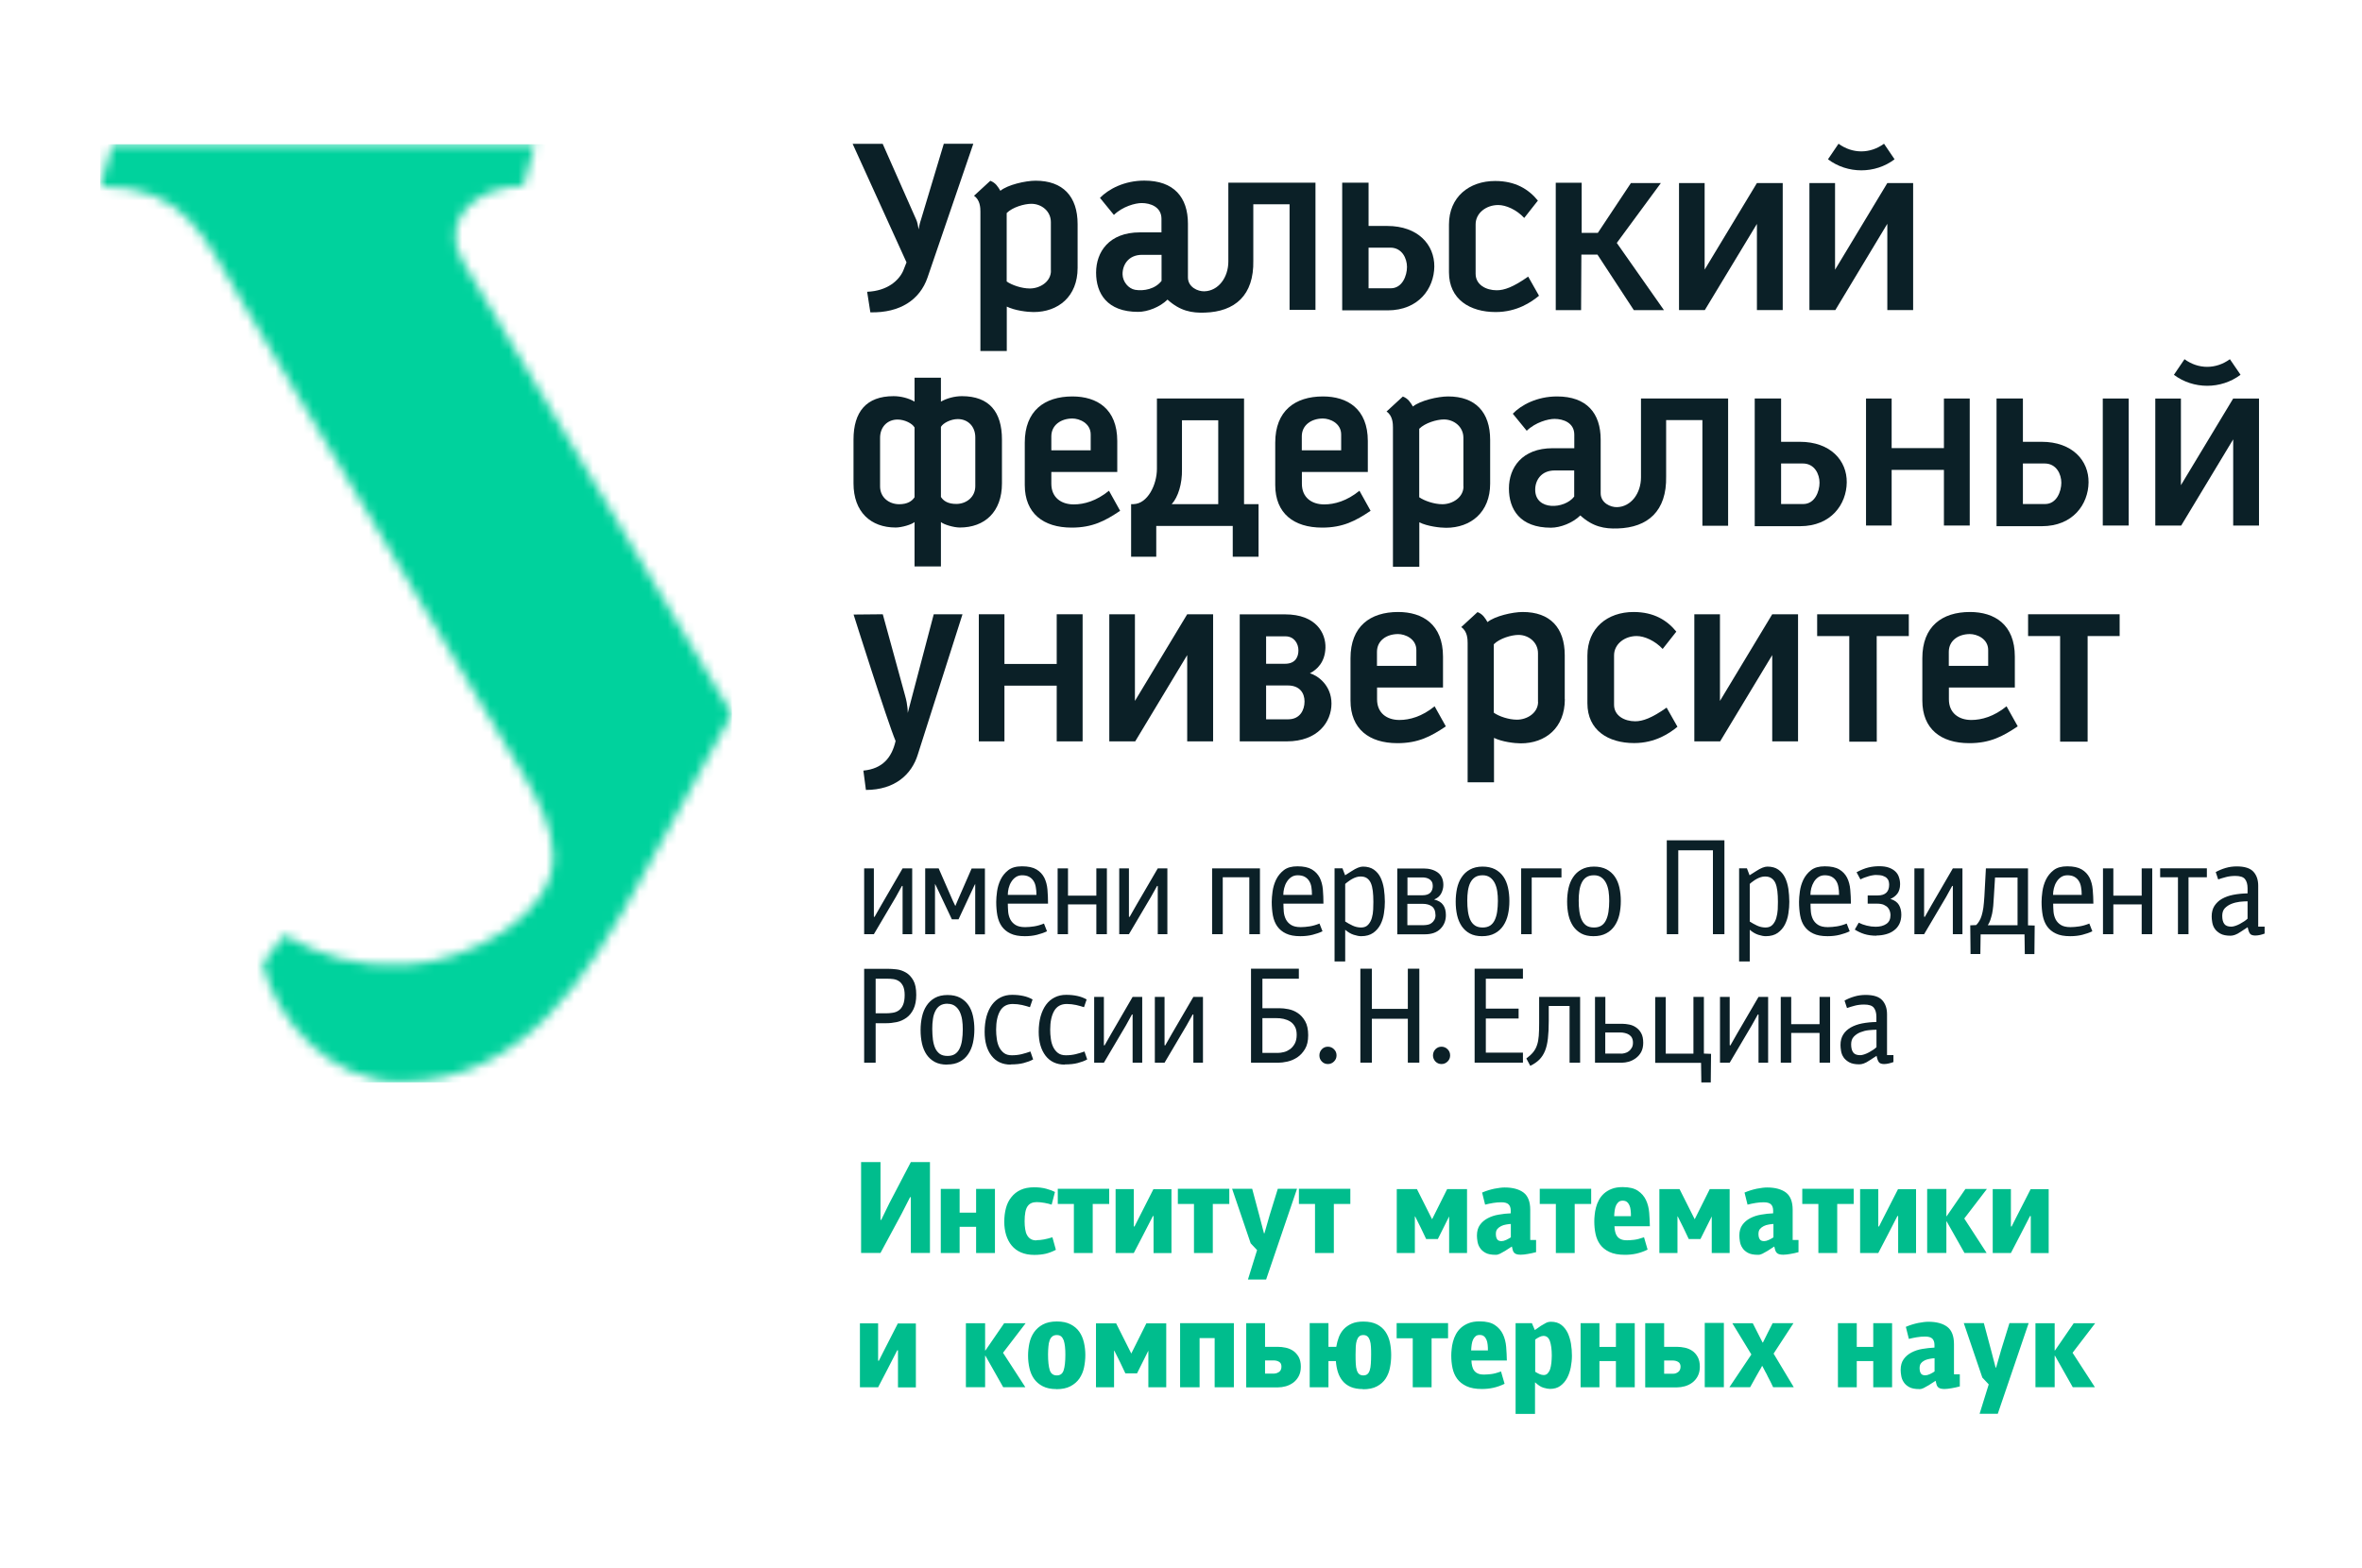
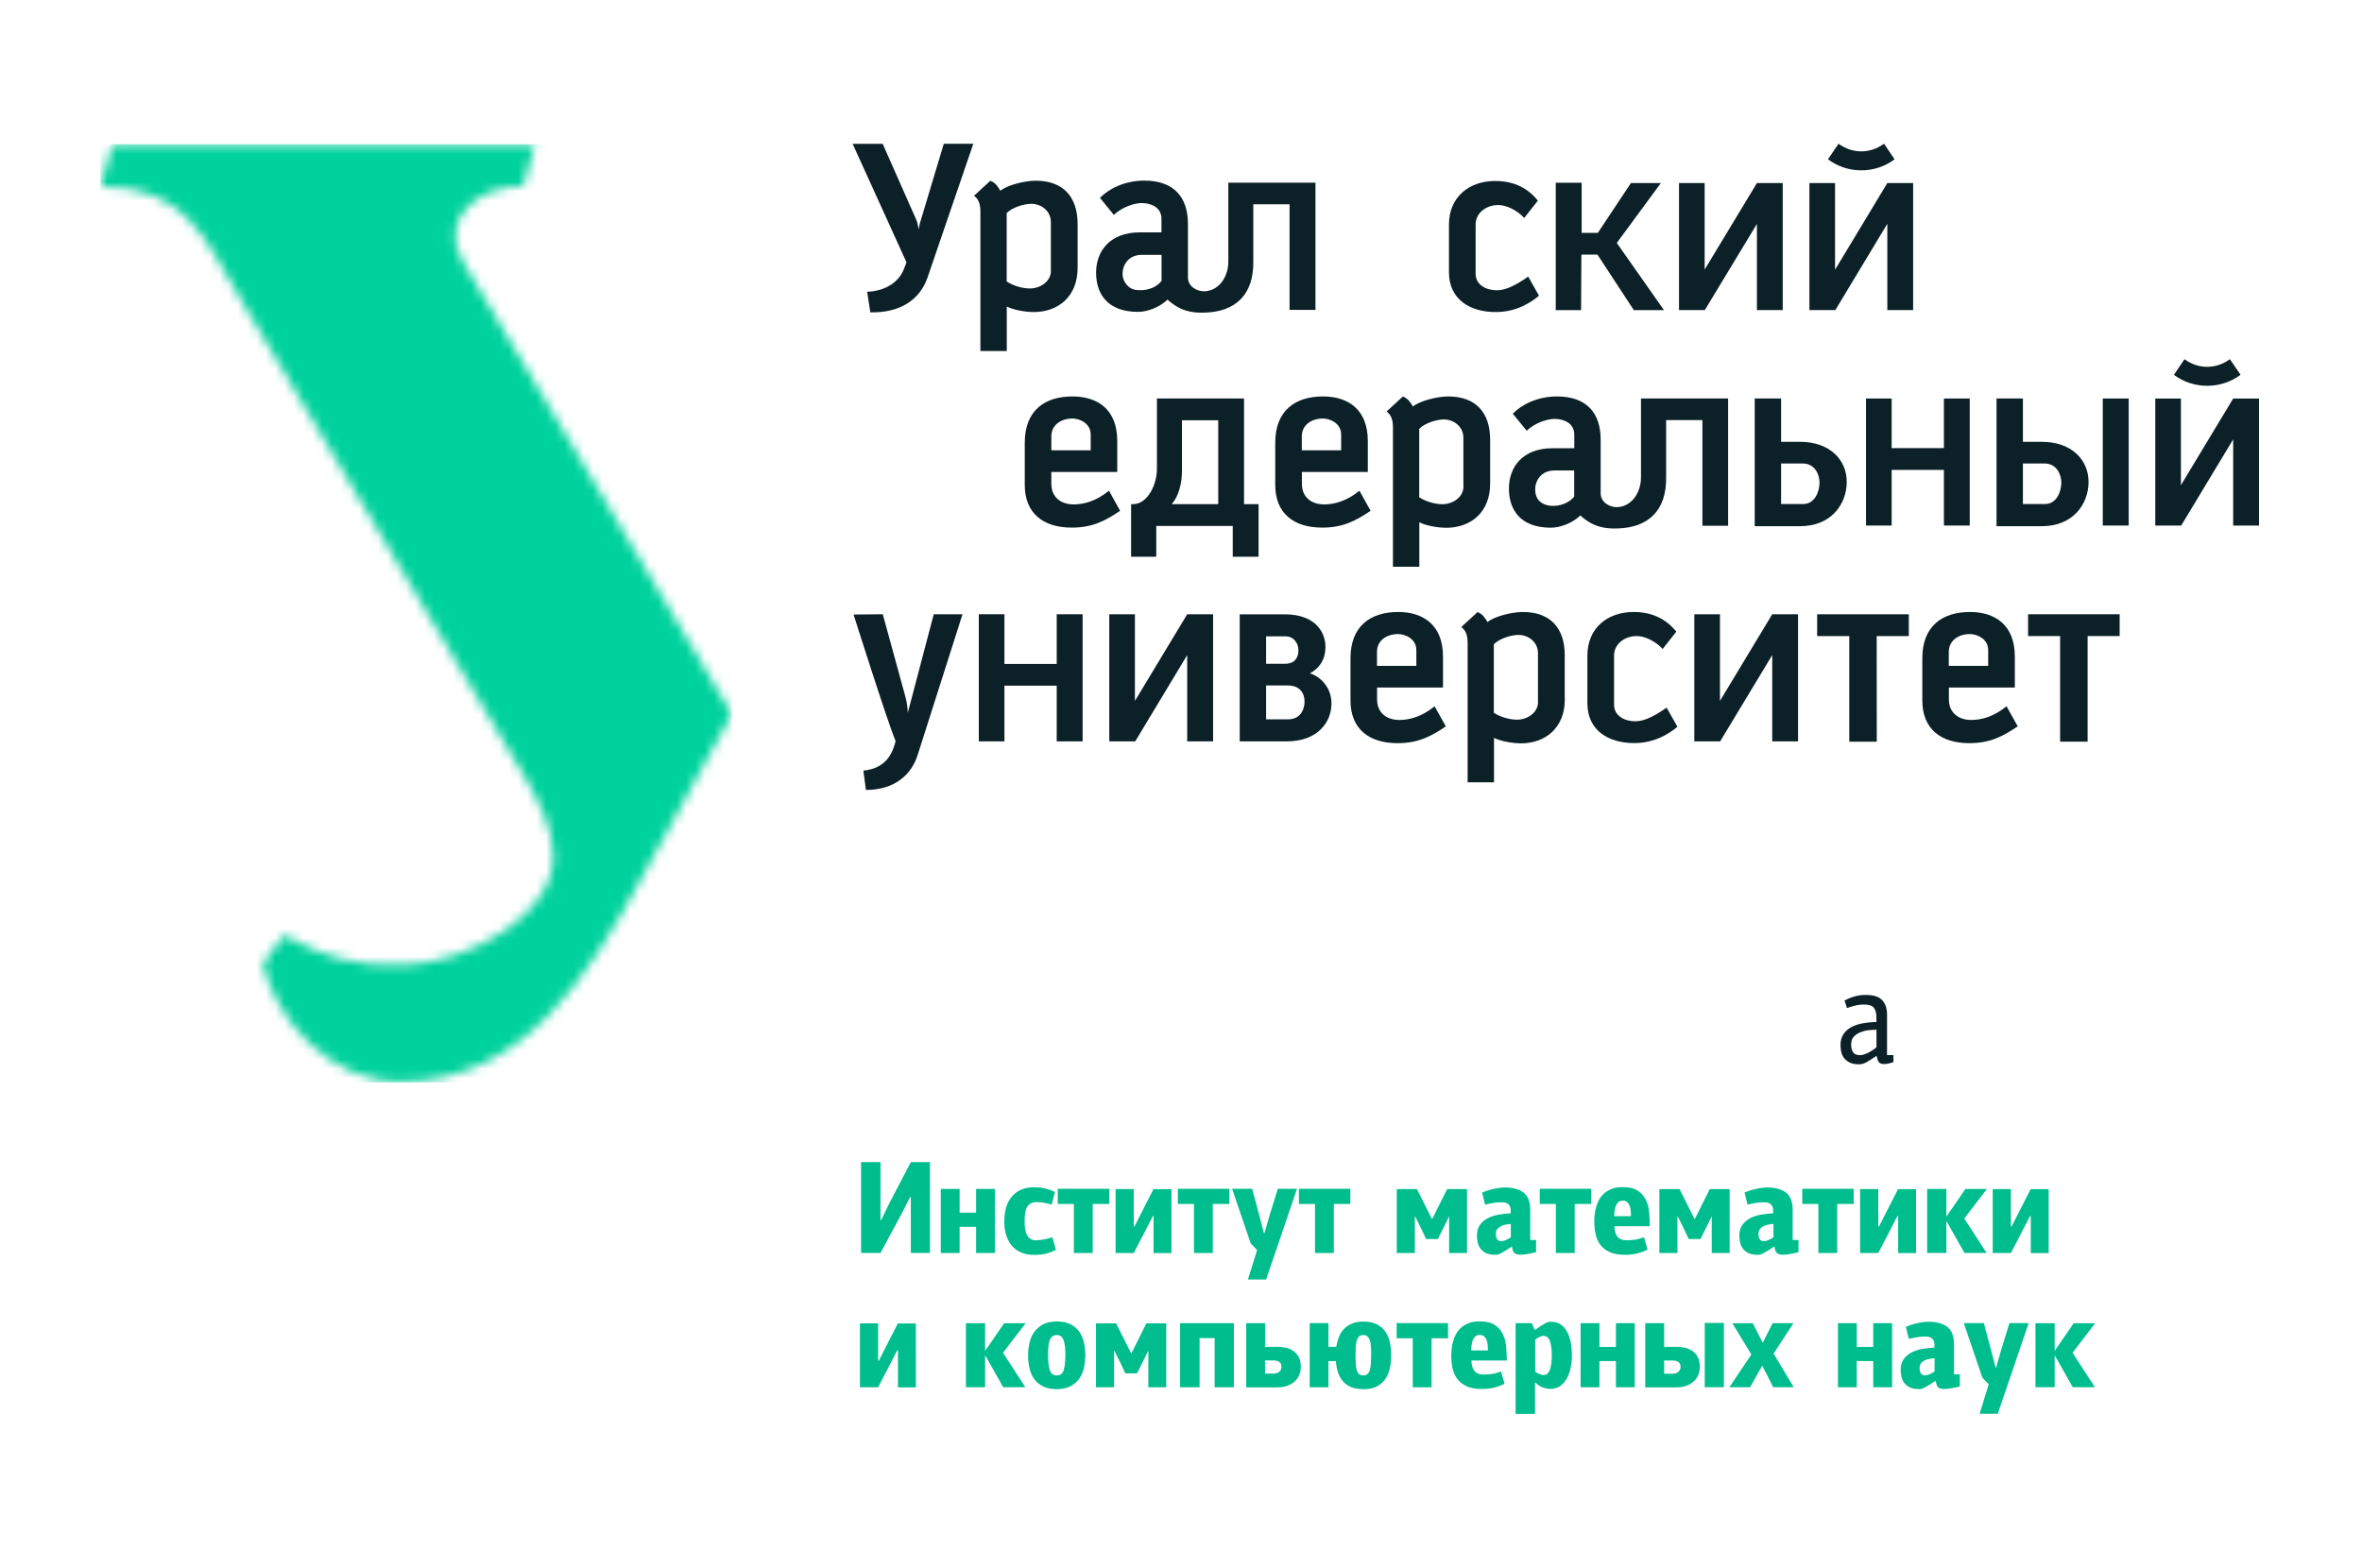
<svg xmlns="http://www.w3.org/2000/svg" width="253" height="168" viewBox="0 0 253 168" fill="none">
  <g clip-path="url(#clip0_6545_168839)">
    <path d="M195.8 17.067C197.889 18.643 200.855 18.643 202.933 17.067L201.803 15.4C200.3 16.491 198.433 16.491 196.93 15.4L195.8 17.067ZM204.921 33.221V19.613H202.156L196.557 28.897V19.613H193.812V33.221H196.587L202.156 23.977V33.221H204.921Z" fill="#0B2027" />
    <path d="M112.571 28.998C112.571 30.19 111.391 30.907 110.311 30.907C109.423 30.907 108.384 30.543 107.829 30.159V22.825C108.465 22.189 109.726 21.835 110.472 21.835C111.552 21.835 112.561 22.613 112.561 23.795V28.998H112.571ZM115.426 28.705V24.007C115.426 21.047 113.852 19.36 110.926 19.36C109.827 19.36 107.92 19.804 107.153 20.441C106.901 20.017 106.649 19.582 106.074 19.37L104.328 20.976C104.994 21.421 105.014 22.29 105.014 22.674V37.605H107.839V32.847C108.697 33.271 110.039 33.433 110.705 33.433C113.358 33.433 115.426 31.766 115.426 28.705Z" fill="#0B2027" />
    <path d="M124.418 30.089C123.742 30.968 122.511 31.21 121.583 31.049C120.857 30.917 120.261 30.18 120.241 29.402C120.221 28.392 120.857 27.301 122.33 27.301H124.418V30.089ZM140.904 33.221V19.572H131.571V28.018C131.571 29.735 130.502 31.17 128.999 31.21C128.303 31.231 127.243 30.766 127.243 29.715V23.967C127.243 21.148 125.75 19.35 122.572 19.35C120.423 19.35 118.738 20.259 117.82 21.199L119.313 23.027C120.251 22.118 121.603 21.755 122.289 21.755C123.228 21.755 124.408 22.169 124.408 23.442V24.896H122.098C118.788 24.896 117.406 26.998 117.406 29.21C117.406 31.422 118.567 33.413 121.906 33.413C122.925 33.413 124.247 32.898 125.054 32.099C126.406 33.322 127.647 33.544 129.059 33.493C132.268 33.392 134.326 31.655 134.245 27.907V21.886H138.129V33.201H140.894L140.904 33.221Z" fill="#0B2027" />
    <path d="M178.233 33.23L173.178 26.027L177.9 19.612H174.692L171.151 24.946H169.415V19.582H166.641V33.23H169.355L169.385 27.28H171.11L175.005 33.23H178.233Z" fill="#0B2027" />
-     <path d="M146.591 30.887H148.962C150.213 30.887 150.707 29.523 150.707 28.603C150.707 27.694 150.182 26.532 148.921 26.532H146.591V30.876V30.887ZM143.766 33.251V19.572H146.591V24.209H148.588C151.898 24.209 153.653 26.229 153.633 28.563C153.603 30.897 151.968 33.251 148.629 33.251H143.776H143.766Z" fill="#0B2027" />
    <path d="M164.848 31.685L163.688 29.634C162.084 30.765 161.125 31.099 160.318 31.099C159.188 31.099 158.058 30.523 158.058 29.331V24.037C158.058 22.825 159.188 21.966 160.48 21.966C161.307 21.966 162.437 22.461 163.264 23.35L164.727 21.491C163.739 20.279 162.326 19.39 160.147 19.39C157.362 19.39 155.203 21.108 155.203 24.058V29.169C155.203 32.069 157.443 33.432 160.207 33.432C162.498 33.432 164.041 32.352 164.848 31.685Z" fill="#0B2027" />
    <path d="M190.952 33.22V19.612H188.188L182.588 28.886V19.612H179.844V33.22H182.588H182.608L188.188 23.987V33.22H190.952Z" fill="#0B2027" />
    <path d="M104.252 15.4H101.094L98.653 23.522C98.612 23.674 98.542 23.835 98.512 23.997C98.481 24.159 98.441 24.3 98.431 24.411C98.411 24.522 98.401 24.583 98.401 24.583C98.401 24.583 98.401 24.522 98.37 24.421C98.35 24.31 98.32 24.179 98.29 24.017C98.259 23.866 98.219 23.704 98.148 23.553L94.547 15.41H91.328L97.099 28.109L96.736 29.028C96.272 30.049 95.061 31.17 92.882 31.261L93.225 33.463C96.423 33.534 98.532 32.109 99.349 29.735L104.252 15.41V15.4Z" fill="#0B2027" />
    <path d="M232.847 40.151C234.935 41.727 237.902 41.727 239.99 40.151L238.85 38.484C237.347 39.575 235.48 39.575 233.987 38.484L232.857 40.151H232.847ZM241.968 56.305V42.697H239.203L233.604 51.981V42.697H230.859V56.305H233.634L239.203 47.071V56.305H241.968Z" fill="#0B2027" />
    <path d="M228.009 42.696H225.234V56.304H228.009V42.696Z" fill="#0B2027" />
    <path d="M216.679 54.001H219.05C220.301 54.001 220.795 52.637 220.795 51.718C220.795 50.809 220.271 49.657 219.009 49.657H216.679V54.001ZM213.854 56.365V42.696H216.679V47.333H218.676C221.986 47.333 223.741 49.354 223.711 51.688C223.681 54.021 222.046 56.375 218.707 56.375H213.844L213.854 56.365Z" fill="#0B2027" />
-     <path d="M104.467 52.082C104.467 53.264 103.499 53.991 102.429 53.991C101.541 53.991 101.057 53.668 100.785 53.243V46.162V46.141V46.121V46.101V46.081V46.061V46.04V46.02V46V45.98V45.96V45.939V45.919V45.899V45.879V45.859V45.838V45.818V45.798V45.778V45.758V45.737C101.017 45.323 101.844 44.899 102.591 44.899C103.67 44.899 104.467 45.677 104.467 46.859V52.062V52.082ZM97.96 45.758V45.778V45.798V45.818V45.838V45.859V45.879V45.899V45.919V45.939V45.96V45.98V46V46.02V46.04V46.061V46.081V46.101V46.121V46.141V46.162V46.182V53.274C97.687 53.688 97.203 54.021 96.315 54.021C95.236 54.021 94.267 53.304 94.267 52.112V46.909C94.267 45.727 95.064 44.949 96.144 44.949C96.89 44.949 97.718 45.364 97.95 45.788L97.96 45.758ZM107.322 51.789V47.091C107.322 44.131 105.96 42.444 103.035 42.444C102.248 42.444 101.39 42.676 100.785 43.03V40.464H97.96V43.03C97.354 42.666 96.497 42.444 95.71 42.444C92.784 42.444 91.422 44.131 91.422 47.091V51.789C91.422 54.86 93.278 56.517 95.932 56.517C96.598 56.517 97.667 56.193 97.96 55.931V60.689H100.785V55.931C101.077 56.193 102.147 56.517 102.813 56.517C105.466 56.517 107.322 54.85 107.322 51.789Z" fill="#0B2027" />
    <path d="M116.828 46.545V48.243H112.611V46.748C112.611 45.535 113.65 44.838 114.871 44.838C115.617 44.838 116.828 45.333 116.828 46.556M119.976 54.718L118.785 52.577C117.433 53.678 116.112 54.041 115.012 54.041C113.66 54.041 112.611 53.294 112.611 51.829V50.566H119.673V47.253C119.673 43.797 117.494 42.474 114.871 42.474C111.864 42.474 109.766 44.02 109.766 47.424V51.96C109.766 55.001 111.753 56.527 114.79 56.527C117.03 56.527 118.382 55.799 119.976 54.728V54.718Z" fill="#0B2027" />
    <path d="M125.505 54.011C126.201 53.253 126.635 51.799 126.604 50.313V45.03H130.489V54.011H125.505ZM133.253 54.011V42.696H123.921V50.223C123.921 51.94 122.922 53.971 121.419 54.011H121.156V59.648H123.85V56.345H132.043V59.648H134.807V54.011H133.263H133.253Z" fill="#0B2027" />
    <path d="M210.983 56.304V42.696H208.219V48.01H202.619V42.696H199.875V56.304H202.619V50.344H208.219V56.304H210.983Z" fill="#0B2027" />
    <path d="M156.759 52.112C156.759 53.294 155.578 54.021 154.499 54.021C153.611 54.021 152.571 53.657 152.017 53.274V45.939C152.652 45.303 153.913 44.939 154.66 44.939C155.739 44.939 156.748 45.717 156.748 46.899V52.102L156.759 52.112ZM159.614 51.819V47.121C159.614 44.161 158.04 42.474 155.114 42.474C154.014 42.474 152.107 42.919 151.341 43.555C151.088 43.131 150.836 42.696 150.261 42.484L148.516 44.09C149.182 44.535 149.202 45.404 149.202 45.788V60.719H152.027V55.961C152.884 56.385 154.236 56.547 154.892 56.547C157.545 56.547 159.614 54.88 159.614 51.819Z" fill="#0B2027" />
    <path d="M168.617 53.203C167.578 54.557 164.48 54.728 164.44 52.506C164.42 51.496 165.055 50.404 166.528 50.404H168.617V53.193V53.203ZM185.103 56.335V42.696H175.77V51.142C175.77 52.859 174.701 54.294 173.207 54.334C172.511 54.355 171.452 53.89 171.452 52.839V47.091C171.452 44.272 169.959 42.474 166.781 42.474C164.632 42.474 162.947 43.383 162.039 44.323L163.532 46.151C164.47 45.242 165.822 44.879 166.508 44.879C167.446 44.879 168.627 45.293 168.627 46.566V48.02H166.316C163.007 48.02 161.625 50.122 161.625 52.334C161.625 54.547 162.785 56.537 166.125 56.537C167.144 56.537 168.465 56.022 169.273 55.223C170.614 56.446 171.866 56.668 173.278 56.618C176.486 56.517 178.545 54.779 178.464 51.031V45.01H182.348V56.325H185.113L185.103 56.335Z" fill="#0B2027" />
    <path d="M190.778 54.001H193.149C194.4 54.001 194.895 52.637 194.895 51.718C194.895 50.809 194.37 49.657 193.109 49.657H190.778V54.001ZM187.953 56.365V42.696H190.778V47.333H192.776C196.085 47.333 197.841 49.354 197.81 51.688C197.78 54.021 196.146 56.375 192.806 56.375H187.953V56.365Z" fill="#0B2027" />
    <path d="M143.656 46.545V48.243H139.439V46.748C139.439 45.535 140.478 44.838 141.699 44.838C142.445 44.838 143.656 45.333 143.656 46.556M146.804 54.718L145.614 52.577C144.262 53.678 142.94 54.041 141.84 54.041C140.488 54.041 139.449 53.294 139.449 51.829V50.566H146.511V47.253C146.511 43.797 144.322 42.474 141.709 42.474C138.702 42.474 136.594 44.02 136.594 47.424V51.96C136.594 55.001 138.581 56.527 141.618 56.527C143.858 56.527 145.21 55.799 146.804 54.728V54.718Z" fill="#0B2027" />
    <path d="M103.083 65.811H100.016L97.231 76.388C97.231 76.388 97.261 75.59 96.928 74.459L94.557 65.811L91.43 65.841C91.43 65.841 95.072 77.378 95.93 79.389C95.516 81.177 94.537 82.359 92.479 82.561L92.751 84.632C95.879 84.632 97.655 82.945 98.3 80.864L103.093 65.821L103.083 65.811Z" fill="#0B2027" />
    <path d="M115.962 79.429V65.811H113.188V71.135H107.588V65.811H104.844V79.429H107.588V73.459H113.188V79.429H115.962Z" fill="#0B2027" />
    <path d="M129.939 79.429V65.811H127.164L121.565 75.095V65.811H118.82V79.429H121.565H121.595L127.164 70.185V79.429H129.939Z" fill="#0B2027" />
    <path d="M135.616 77.065H137.987C139.238 77.065 139.733 76.075 139.733 75.156C139.733 74.247 139.208 73.439 137.947 73.439H135.616V77.065ZM135.616 68.175V71.115H137.644C138.774 71.115 139.087 70.347 139.077 69.66C139.077 68.983 138.643 68.175 137.685 68.175H135.606H135.616ZM132.791 79.429V65.821H137.644C140.984 65.821 142.023 67.852 141.973 69.408C141.922 70.963 141.064 71.741 140.308 72.135C141.145 72.368 142.618 73.418 142.618 75.378C142.618 77.338 141.165 79.429 137.826 79.429H132.781H132.791Z" fill="#0B2027" />
    <path d="M194.641 65.811V68.145H198.081V79.459H198.253H200.845H201.027L201.017 68.145H204.457V65.811H194.641Z" fill="#0B2027" />
    <path d="M217.234 65.811V68.145H220.665V79.459H220.846H223.429H223.611V68.145H227.041V65.811H217.234Z" fill="#0B2027" />
    <path d="M192.593 79.429V65.811H189.828L184.229 75.095V65.811H181.484V79.429H184.229H184.249L189.828 70.185V79.429H192.593Z" fill="#0B2027" />
    <path d="M164.748 75.196C164.748 76.388 163.568 77.105 162.488 77.105C161.601 77.105 160.561 76.752 160.006 76.358V69.023C160.642 68.387 161.903 68.023 162.65 68.023C163.729 68.023 164.738 68.801 164.738 69.983V75.186L164.748 75.196ZM167.604 74.903V70.205C167.604 67.245 166.03 65.568 163.104 65.568C162.004 65.568 160.097 66.013 159.331 66.649C159.078 66.225 158.826 65.791 158.261 65.579L156.516 67.185C157.182 67.629 157.202 68.498 157.202 68.882V83.813H160.027V79.055C160.884 79.479 162.236 79.641 162.892 79.641C165.545 79.641 167.614 77.974 167.614 74.913L167.604 74.903Z" fill="#0B2027" />
    <path d="M179.677 77.863L178.516 75.812C176.912 76.944 175.944 77.277 175.146 77.277C174.016 77.277 172.886 76.691 172.886 75.509V70.216C172.886 69.003 174.016 68.144 175.308 68.144C176.135 68.144 177.265 68.639 178.093 69.528L179.555 67.67C178.567 66.457 177.154 65.568 174.975 65.568C172.19 65.568 170.031 67.276 170.031 70.236V75.347C170.031 78.247 172.271 79.611 175.036 79.611C177.326 79.611 178.869 78.53 179.677 77.863Z" fill="#0B2027" />
    <path d="M212.959 69.64V71.337H208.741V69.842C208.741 68.619 209.781 67.932 211.001 67.932C211.748 67.932 212.959 68.427 212.959 69.65M216.117 77.802L214.926 75.671C213.574 76.772 212.252 77.136 211.153 77.136C209.801 77.136 208.751 76.388 208.751 74.923V73.66H215.814V70.347C215.814 66.892 213.624 65.568 211.011 65.568C208.005 65.568 205.906 67.114 205.906 70.519V75.055C205.906 78.095 207.894 79.621 210.931 79.621C213.17 79.621 214.522 78.894 216.117 77.823V77.802Z" fill="#0B2027" />
    <path d="M151.709 69.64V71.337H147.491V69.842C147.491 68.619 148.53 67.932 149.751 67.932C150.498 67.932 151.709 68.427 151.709 69.65M154.856 77.802L153.666 75.671C152.314 76.772 150.992 77.136 149.893 77.136C148.541 77.136 147.501 76.388 147.501 74.923V73.66H154.564V70.347C154.564 66.892 152.374 65.568 149.761 65.568C146.755 65.568 144.656 67.114 144.656 70.519V75.055C144.656 78.095 146.644 79.621 149.681 79.621C151.92 79.621 153.272 78.894 154.867 77.823L154.856 77.802Z" fill="#0B2027" />
-     <path d="M194.897 110.666H191.861V113.858H190.741V106.807H191.861V109.726H194.897V106.807H196.027V113.858H194.897V110.666ZM188.289 108.686L187.623 109.878L185.272 113.858H184.233V106.807H185.272V111.979L185.343 112.009L186.079 110.716L188.36 106.807H189.389V113.858H188.36V108.686H188.289ZM178.412 112.888H181.388V106.807H182.508V112.878L183.275 112.908L183.244 115.969H182.235L182.205 113.868H177.292V106.817H178.422V112.898L178.412 112.888ZM170.855 106.807H171.954V109.686H173.771C174.003 109.686 174.255 109.716 174.507 109.767C174.769 109.817 175.012 109.918 175.233 110.07C175.455 110.221 175.647 110.423 175.788 110.686C175.94 110.949 176.01 111.302 176.01 111.726C176.01 112.12 175.93 112.444 175.788 112.716C175.637 112.989 175.445 113.201 175.213 113.373C174.981 113.545 174.729 113.666 174.467 113.747C174.194 113.818 173.942 113.858 173.71 113.858H170.845V106.807H170.855ZM173.629 112.888C173.76 112.888 173.892 112.868 174.043 112.828C174.194 112.787 174.336 112.727 174.457 112.626C174.588 112.535 174.689 112.413 174.779 112.262C174.87 112.11 174.911 111.928 174.911 111.706C174.911 111.504 174.87 111.332 174.8 111.191C174.729 111.05 174.628 110.949 174.497 110.858C174.366 110.777 174.225 110.716 174.053 110.676C173.892 110.635 173.71 110.615 173.528 110.615H171.944V112.878H173.619L173.629 112.888ZM165.891 107.766V109.383C165.891 110.12 165.861 110.746 165.8 111.262C165.74 111.787 165.639 112.221 165.487 112.595C165.336 112.959 165.134 113.272 164.882 113.525C164.63 113.777 164.307 113.999 163.913 114.191L163.49 113.403C163.792 113.181 164.034 112.959 164.216 112.737C164.398 112.514 164.539 112.262 164.63 111.979C164.731 111.696 164.791 111.363 164.821 110.979C164.852 110.595 164.862 110.13 164.862 109.585V106.807H169.251V113.858H168.121V107.776H165.891V107.766ZM157.951 103.786H163.126V104.857H159.151V108.059H162.662V109.12H159.151V112.777H163.126V113.848H157.951V103.786ZM154.399 113.999C154.147 113.999 153.935 113.909 153.754 113.727C153.582 113.545 153.491 113.323 153.491 113.07C153.491 112.817 153.582 112.595 153.754 112.413C153.935 112.232 154.147 112.141 154.399 112.141C154.652 112.141 154.873 112.232 155.055 112.413C155.237 112.595 155.327 112.807 155.327 113.07C155.327 113.333 155.237 113.545 155.055 113.727C154.873 113.909 154.652 113.999 154.399 113.999ZM150.797 109.15H146.943V113.848H145.712V103.786H146.943V108.09H150.797V103.786H152.028V113.848H150.797V109.15ZM142.232 113.999C141.979 113.999 141.757 113.909 141.586 113.727C141.404 113.545 141.324 113.323 141.324 113.07C141.324 112.817 141.414 112.595 141.586 112.413C141.757 112.232 141.979 112.141 142.232 112.141C142.484 112.141 142.706 112.232 142.887 112.413C143.069 112.595 143.16 112.807 143.16 113.07C143.16 113.333 143.069 113.545 142.887 113.727C142.706 113.909 142.484 113.999 142.232 113.999ZM136.864 112.807C137.066 112.807 137.288 112.777 137.53 112.716C137.772 112.656 137.984 112.545 138.186 112.403C138.388 112.252 138.549 112.06 138.69 111.807C138.822 111.555 138.892 111.242 138.892 110.878C138.892 110.514 138.832 110.221 138.7 109.989C138.569 109.756 138.408 109.575 138.196 109.443C137.984 109.312 137.752 109.221 137.49 109.16C137.227 109.1 136.965 109.08 136.693 109.08H135.22V112.807H136.864ZM133.989 103.786H139.124V104.857H135.22V108.019H137.066C137.338 108.019 137.651 108.049 138.004 108.12C138.357 108.191 138.69 108.322 139.003 108.534C139.316 108.736 139.578 109.029 139.8 109.413C140.012 109.787 140.123 110.292 140.123 110.908C140.123 111.524 140.012 112.009 139.78 112.393C139.548 112.777 139.276 113.07 138.943 113.292C138.61 113.504 138.267 113.656 137.893 113.737C137.52 113.818 137.197 113.858 136.915 113.858H133.999V103.796L133.989 103.786ZM127.754 108.686L127.088 109.878L124.737 113.858H123.698V106.807H124.737V111.979L124.808 112.009L125.544 110.716L127.824 106.807H128.853V113.858H127.824V108.686H127.754ZM121.246 108.686L120.59 109.878L118.24 113.858H117.2V106.807H118.24V111.979L118.31 112.009L119.047 110.716L121.317 106.807H122.346V113.858H121.317V108.686H121.246ZM114.053 114.06C113.175 114.06 112.489 113.747 111.994 113.11C111.51 112.474 111.258 111.625 111.258 110.544C111.258 109.938 111.328 109.393 111.46 108.898C111.601 108.403 111.793 107.989 112.045 107.645C112.297 107.302 112.61 107.039 112.973 106.857C113.336 106.675 113.74 106.584 114.194 106.584C114.648 106.584 115.031 106.625 115.404 106.706C115.778 106.786 116.111 106.918 116.393 107.079L116.111 107.908C115.879 107.827 115.596 107.756 115.273 107.675C114.95 107.605 114.607 107.564 114.264 107.564C113.649 107.564 113.195 107.817 112.912 108.312C112.63 108.807 112.489 109.474 112.489 110.312C112.489 110.645 112.509 110.979 112.559 111.302C112.6 111.625 112.69 111.928 112.812 112.181C112.943 112.444 113.114 112.656 113.326 112.817C113.538 112.979 113.82 113.06 114.174 113.06C114.547 113.06 114.9 113.02 115.233 112.939C115.566 112.858 115.869 112.757 116.161 112.656L116.454 113.504C116.161 113.666 115.828 113.787 115.445 113.888C115.072 113.989 114.597 114.04 114.042 114.04L114.053 114.06ZM108.261 114.06C107.384 114.06 106.697 113.747 106.203 113.11C105.709 112.474 105.467 111.625 105.467 110.544C105.467 109.938 105.537 109.393 105.668 108.898C105.81 108.403 106.001 107.989 106.254 107.645C106.506 107.302 106.819 107.039 107.182 106.857C107.545 106.675 107.949 106.584 108.403 106.584C108.857 106.584 109.24 106.625 109.613 106.706C109.987 106.786 110.32 106.918 110.602 107.079L110.32 107.908C110.087 107.827 109.805 107.756 109.482 107.675C109.159 107.605 108.816 107.564 108.473 107.564C107.858 107.564 107.404 107.817 107.121 108.312C106.839 108.807 106.697 109.474 106.697 110.312C106.697 110.645 106.718 110.979 106.768 111.302C106.808 111.625 106.899 111.928 107.02 112.181C107.152 112.444 107.323 112.656 107.535 112.817C107.747 112.979 108.029 113.06 108.382 113.06C108.756 113.06 109.109 113.02 109.442 112.939C109.775 112.858 110.087 112.757 110.37 112.656L110.663 113.504C110.37 113.666 110.037 113.787 109.654 113.888C109.28 113.989 108.806 114.04 108.251 114.04L108.261 114.06ZM101.491 107.534C101.159 107.534 100.886 107.605 100.674 107.746C100.462 107.888 100.301 108.079 100.18 108.332C100.059 108.574 99.968 108.867 99.928 109.191C99.877 109.514 99.857 109.868 99.857 110.231C99.857 110.656 99.887 111.039 99.928 111.393C99.978 111.747 100.059 112.05 100.18 112.312C100.301 112.575 100.472 112.767 100.674 112.919C100.886 113.06 101.159 113.131 101.491 113.131C101.824 113.131 102.077 113.06 102.288 112.929C102.5 112.787 102.662 112.595 102.783 112.343C102.904 112.09 102.995 111.797 103.045 111.444C103.096 111.09 103.126 110.706 103.126 110.282C103.126 109.918 103.106 109.575 103.055 109.251C103.005 108.928 102.914 108.635 102.793 108.383C102.662 108.13 102.5 107.928 102.288 107.776C102.077 107.625 101.814 107.544 101.491 107.544V107.534ZM101.431 114.06C100.926 114.06 100.493 113.969 100.129 113.777C99.776 113.585 99.484 113.323 99.252 112.989C99.03 112.656 98.858 112.262 98.757 111.807C98.656 111.353 98.606 110.878 98.606 110.352C98.606 109.868 98.656 109.393 98.757 108.938C98.858 108.484 99.02 108.079 99.252 107.736C99.484 107.392 99.776 107.11 100.15 106.908C100.513 106.706 100.967 106.604 101.491 106.604C102.016 106.604 102.45 106.695 102.823 106.887C103.186 107.079 103.489 107.342 103.721 107.675C103.953 108.009 104.115 108.403 104.216 108.847C104.316 109.302 104.367 109.777 104.367 110.282C104.367 110.787 104.316 111.272 104.216 111.726C104.115 112.181 103.943 112.585 103.711 112.929C103.479 113.272 103.176 113.555 102.803 113.747C102.43 113.949 101.976 114.05 101.441 114.05L101.431 114.06ZM93.793 104.857V108.564H94.863C95.125 108.564 95.388 108.544 95.63 108.504C95.882 108.463 96.094 108.383 96.285 108.241C96.467 108.11 96.618 107.918 96.729 107.655C96.84 107.392 96.901 107.049 96.901 106.604C96.901 106.2 96.84 105.887 96.729 105.645C96.608 105.412 96.467 105.231 96.285 105.119C96.104 104.998 95.902 104.927 95.68 104.897C95.458 104.867 95.246 104.857 95.044 104.857H93.793ZM93.793 109.625V113.858H92.562V103.796H95.085C95.367 103.796 95.69 103.816 96.043 103.857C96.396 103.897 96.729 104.018 97.042 104.2C97.355 104.382 97.617 104.665 97.829 105.039C98.041 105.412 98.142 105.928 98.142 106.584C98.142 107.201 98.041 107.706 97.849 108.11C97.657 108.504 97.405 108.817 97.093 109.039C96.78 109.261 96.437 109.423 96.053 109.504C95.67 109.585 95.287 109.625 94.903 109.625H93.803H93.793ZM240.743 96.563C240.501 96.563 240.218 96.583 239.905 96.613C239.593 96.654 239.3 96.724 239.018 96.835C238.735 96.947 238.503 97.108 238.311 97.3C238.12 97.502 238.029 97.775 238.029 98.118C238.029 98.492 238.099 98.775 238.241 98.977C238.382 99.179 238.634 99.28 239.007 99.28C239.118 99.28 239.26 99.25 239.421 99.199C239.582 99.149 239.744 99.078 239.915 98.987C240.077 98.896 240.238 98.805 240.39 98.704C240.541 98.603 240.652 98.512 240.743 98.421V96.552V96.563ZM242.579 100.018C242.428 100.078 242.256 100.129 242.085 100.169C241.903 100.21 241.742 100.23 241.57 100.23C241.368 100.23 241.207 100.189 241.096 100.119C240.985 100.048 240.894 99.876 240.823 99.624L240.753 99.341L239.996 99.836C239.764 99.998 239.562 100.099 239.391 100.159C239.219 100.22 239.068 100.25 238.917 100.25C238.463 100.25 238.099 100.179 237.827 100.028C237.565 99.876 237.363 99.704 237.222 99.492C237.08 99.28 237 99.058 236.959 98.816C236.919 98.573 236.899 98.361 236.899 98.179C236.899 97.734 237 97.361 237.191 97.058C237.393 96.755 237.655 96.492 237.998 96.3C238.342 96.108 238.745 95.957 239.219 95.866C239.693 95.775 240.198 95.724 240.743 95.714V95.168C240.743 94.744 240.652 94.421 240.47 94.189C240.289 93.956 239.946 93.845 239.431 93.845C239.068 93.845 238.735 93.885 238.432 93.966C238.13 94.047 237.847 94.128 237.595 94.219L237.333 93.431C237.666 93.249 238.029 93.097 238.412 92.986C238.796 92.875 239.189 92.825 239.593 92.825C240.43 92.825 241.025 93.017 241.368 93.391C241.711 93.764 241.883 94.269 241.883 94.896V99.28H242.569V100.018H242.579ZM234.417 100.088H233.287V93.987H231.38V93.027H236.384V93.987H234.417V100.088ZM229.402 96.896H226.366V100.088H225.256V93.037H226.366V95.957H229.402V93.037H230.532V100.088H229.402V96.896ZM221.442 93.774C221.18 93.774 220.948 93.845 220.756 93.976C220.564 94.108 220.403 94.279 220.282 94.481C220.151 94.684 220.06 94.916 219.999 95.158C219.939 95.401 219.909 95.643 219.909 95.876H222.976C222.976 95.573 222.955 95.29 222.905 95.037C222.865 94.785 222.784 94.562 222.663 94.38C222.542 94.189 222.39 94.047 222.189 93.936C221.987 93.825 221.735 93.774 221.432 93.774H221.442ZM219.919 96.815C219.919 97.108 219.939 97.401 219.959 97.704C219.989 98.007 220.07 98.27 220.191 98.512C220.322 98.755 220.504 98.947 220.746 99.098C220.988 99.25 221.331 99.331 221.775 99.331C222.078 99.331 222.401 99.3 222.733 99.25C223.066 99.199 223.42 99.098 223.793 98.947L224.116 99.775C223.803 99.927 223.45 100.048 223.056 100.149C222.663 100.25 222.219 100.301 221.745 100.301C221.119 100.301 220.605 100.21 220.211 100.018C219.818 99.836 219.505 99.573 219.273 99.25C219.041 98.927 218.89 98.533 218.799 98.078C218.718 97.623 218.678 97.138 218.678 96.623C218.678 96.31 218.708 95.936 218.768 95.502C218.829 95.067 218.95 94.653 219.142 94.249C219.333 93.855 219.606 93.512 219.969 93.229C220.332 92.946 220.817 92.815 221.432 92.815C222.088 92.815 222.602 92.926 222.976 93.148C223.349 93.37 223.621 93.663 223.813 94.027C223.995 94.391 224.116 94.825 224.156 95.31C224.196 95.795 224.227 96.3 224.227 96.815H219.929H219.919ZM212.13 102.21H211.07L211.04 99.139L211.676 99.109C211.807 98.977 211.918 98.836 212.009 98.674C212.11 98.512 212.19 98.32 212.261 98.088C212.332 97.856 212.392 97.583 212.443 97.25C212.483 96.926 212.523 96.522 212.553 96.047L212.715 93.037H217.225V99.139L217.941 99.159L217.911 102.22H216.882L216.851 100.109H212.15L212.12 102.22L212.13 102.21ZM213.694 94.007L213.572 96.007C213.552 96.391 213.532 96.734 213.502 97.048C213.472 97.361 213.431 97.633 213.381 97.886C213.32 98.139 213.26 98.361 213.189 98.573C213.118 98.775 213.028 98.967 212.917 99.129H216.105V94.017H213.694V94.007ZM209.103 94.916L208.447 96.108L206.096 100.088H205.057V93.037H206.096V98.209L206.167 98.24L206.904 96.947L209.174 93.037H210.203V100.088H209.174V94.916H209.103ZM201.011 100.25C200.507 100.25 200.063 100.189 199.68 100.068C199.306 99.947 198.973 99.785 198.671 99.593L199.094 98.856C199.347 98.987 199.629 99.088 199.952 99.169C200.275 99.25 200.588 99.29 200.9 99.29C201.375 99.29 201.758 99.189 202.051 98.987C202.353 98.785 202.495 98.472 202.495 98.038C202.495 97.916 202.474 97.785 202.434 97.644C202.394 97.502 202.323 97.371 202.222 97.25C202.121 97.128 201.97 97.027 201.778 96.936C201.587 96.856 201.344 96.815 201.042 96.815H200.053V95.936H201.122C201.94 95.936 202.353 95.552 202.353 94.775C202.353 94.663 202.333 94.542 202.303 94.411C202.273 94.29 202.202 94.178 202.101 94.077C202 93.976 201.859 93.896 201.677 93.835C201.506 93.774 201.264 93.744 200.971 93.744C200.87 93.744 200.749 93.744 200.608 93.774C200.467 93.795 200.315 93.825 200.164 93.875C200.013 93.916 199.861 93.966 199.7 94.027C199.538 94.088 199.397 94.148 199.276 94.219L198.862 93.451C199.327 93.198 199.76 93.027 200.144 92.936C200.527 92.845 200.911 92.805 201.284 92.805C201.698 92.805 202.041 92.855 202.323 92.956C202.606 93.057 202.838 93.198 203.019 93.37C203.201 93.542 203.332 93.754 203.403 93.987C203.483 94.219 203.524 94.471 203.524 94.734C203.524 95.148 203.423 95.482 203.241 95.734C203.049 95.987 202.797 96.179 202.484 96.31C202.928 96.441 203.231 96.664 203.403 96.957C203.574 97.25 203.655 97.603 203.655 97.997C203.655 98.371 203.584 98.694 203.453 98.977C203.312 99.26 203.13 99.492 202.878 99.674C202.636 99.866 202.353 99.998 202.03 100.088C201.708 100.179 201.354 100.23 200.971 100.23L201.011 100.25ZM195.452 93.774C195.19 93.774 194.958 93.845 194.766 93.976C194.575 94.108 194.413 94.279 194.292 94.481C194.171 94.684 194.07 94.916 194.01 95.158C193.949 95.401 193.919 95.643 193.919 95.876H196.986C196.986 95.573 196.966 95.29 196.915 95.037C196.875 94.785 196.794 94.562 196.673 94.38C196.552 94.189 196.401 94.047 196.199 93.936C195.997 93.825 195.745 93.774 195.442 93.774H195.452ZM193.929 96.815C193.929 97.108 193.939 97.401 193.969 97.704C193.999 98.007 194.08 98.27 194.201 98.512C194.332 98.755 194.514 98.947 194.756 99.098C194.998 99.25 195.341 99.331 195.785 99.331C196.088 99.331 196.411 99.3 196.744 99.25C197.077 99.199 197.43 99.098 197.803 98.947L198.126 99.775C197.813 99.927 197.46 100.048 197.067 100.149C196.673 100.25 196.229 100.301 195.755 100.301C195.129 100.301 194.615 100.21 194.221 100.018C193.828 99.836 193.515 99.573 193.283 99.25C193.051 98.927 192.9 98.533 192.819 98.078C192.738 97.623 192.698 97.138 192.698 96.623C192.698 96.31 192.728 95.936 192.789 95.502C192.849 95.067 192.97 94.653 193.162 94.249C193.354 93.855 193.626 93.512 193.989 93.229C194.353 92.946 194.837 92.815 195.462 92.815C196.118 92.815 196.633 92.926 197.006 93.148C197.379 93.37 197.652 93.663 197.843 94.027C198.025 94.391 198.146 94.825 198.186 95.31C198.227 95.795 198.257 96.3 198.257 96.815H193.959H193.929ZM187.411 98.725C187.633 98.876 187.895 99.017 188.188 99.159C188.481 99.3 188.793 99.371 189.116 99.371C189.439 99.371 189.691 99.27 189.873 99.068C190.055 98.866 190.186 98.624 190.266 98.341C190.347 98.058 190.398 97.755 190.418 97.442C190.428 97.128 190.438 96.856 190.438 96.633C190.438 96.179 190.418 95.785 190.377 95.451C190.337 95.118 190.266 94.835 190.166 94.603C190.065 94.38 189.923 94.209 189.742 94.088C189.57 93.966 189.338 93.906 189.056 93.906C188.904 93.906 188.753 93.926 188.602 93.976C188.45 94.027 188.299 94.088 188.158 94.168C188.017 94.249 187.885 94.33 187.754 94.431C187.623 94.522 187.512 94.613 187.421 94.704V98.715L187.411 98.725ZM187.119 93.037L187.401 93.774L188.117 93.32C188.602 93.007 188.995 92.845 189.308 92.845C189.792 92.845 190.176 92.956 190.478 93.168C190.781 93.38 191.023 93.663 191.195 94.017C191.366 94.37 191.487 94.775 191.558 95.229C191.618 95.684 191.659 96.148 191.659 96.613C191.659 97.017 191.628 97.431 191.558 97.866C191.497 98.3 191.366 98.694 191.185 99.058C191.003 99.412 190.741 99.715 190.418 99.947C190.095 100.179 189.661 100.301 189.136 100.301C188.914 100.301 188.642 100.25 188.329 100.149C188.017 100.048 187.714 99.866 187.421 99.614V103.008H186.281V93.027H187.129L187.119 93.037ZM183.476 91.097H179.764V100.088H178.533V90.026H184.707V100.088H183.476V91.097ZM170.734 93.774C170.401 93.774 170.128 93.845 169.916 93.987C169.705 94.128 169.543 94.32 169.422 94.573C169.301 94.815 169.22 95.108 169.17 95.431C169.119 95.765 169.099 96.108 169.099 96.472C169.099 96.896 169.119 97.28 169.17 97.633C169.22 97.987 169.301 98.29 169.422 98.553C169.543 98.816 169.715 99.017 169.916 99.159C170.128 99.3 170.401 99.371 170.734 99.371C171.067 99.371 171.319 99.3 171.531 99.169C171.743 99.028 171.904 98.836 172.025 98.583C172.146 98.331 172.237 98.028 172.287 97.684C172.338 97.33 172.368 96.947 172.368 96.522C172.368 96.159 172.348 95.815 172.298 95.482C172.247 95.148 172.156 94.865 172.035 94.613C171.904 94.36 171.743 94.158 171.531 94.007C171.319 93.855 171.057 93.774 170.734 93.774ZM170.683 100.301C170.179 100.301 169.745 100.21 169.382 100.018C169.029 99.826 168.736 99.563 168.504 99.23C168.282 98.896 168.111 98.502 168.01 98.058C167.909 97.603 167.858 97.118 167.858 96.603C167.858 96.088 167.909 95.643 168 95.189C168.1 94.734 168.262 94.33 168.494 93.987C168.726 93.633 169.019 93.36 169.392 93.158C169.755 92.956 170.209 92.845 170.734 92.845C171.258 92.845 171.692 92.946 172.065 93.128C172.429 93.32 172.731 93.582 172.963 93.916C173.195 94.249 173.357 94.643 173.458 95.088C173.559 95.542 173.609 96.017 173.609 96.532C173.609 97.048 173.559 97.522 173.458 97.977C173.357 98.432 173.185 98.836 172.953 99.179C172.721 99.523 172.419 99.805 172.045 99.998C171.672 100.2 171.218 100.301 170.683 100.301ZM164.065 100.088H162.935V93.037H167.253V94.007H164.065V100.088ZM158.808 93.774C158.475 93.774 158.203 93.845 157.991 93.987C157.779 94.128 157.618 94.32 157.487 94.573C157.366 94.815 157.285 95.108 157.234 95.431C157.184 95.765 157.164 96.108 157.164 96.472C157.164 96.896 157.184 97.28 157.234 97.633C157.285 97.987 157.366 98.29 157.487 98.553C157.608 98.816 157.779 99.017 157.991 99.159C158.203 99.3 158.475 99.371 158.808 99.371C159.141 99.371 159.393 99.3 159.605 99.169C159.817 99.028 159.979 98.836 160.1 98.583C160.221 98.331 160.312 98.028 160.362 97.684C160.412 97.33 160.443 96.947 160.443 96.522C160.443 96.159 160.423 95.815 160.372 95.482C160.322 95.148 160.231 94.865 160.11 94.613C159.979 94.36 159.817 94.158 159.605 94.007C159.393 93.855 159.131 93.774 158.808 93.774ZM158.748 100.301C158.243 100.301 157.809 100.21 157.446 100.018C157.083 99.826 156.801 99.563 156.568 99.23C156.346 98.896 156.175 98.502 156.074 98.058C155.973 97.603 155.923 97.118 155.923 96.603C155.923 96.088 155.973 95.643 156.064 95.189C156.165 94.734 156.326 94.33 156.558 93.987C156.79 93.633 157.083 93.36 157.456 93.158C157.82 92.956 158.274 92.845 158.798 92.845C159.323 92.845 159.757 92.946 160.13 93.128C160.493 93.32 160.796 93.582 161.028 93.916C161.26 94.249 161.421 94.643 161.522 95.088C161.623 95.542 161.674 96.017 161.674 96.532C161.674 97.048 161.623 97.522 161.522 97.977C161.421 98.432 161.25 98.836 161.018 99.179C160.786 99.523 160.483 99.805 160.11 99.998C159.736 100.2 159.282 100.301 158.748 100.301ZM153.461 94.876C153.461 94.694 153.421 94.552 153.35 94.441C153.279 94.33 153.189 94.239 153.078 94.178C152.967 94.118 152.856 94.067 152.745 94.047C152.624 94.027 152.523 94.007 152.442 94.007H150.757V95.916H152.371C153.108 95.916 153.471 95.562 153.471 94.876H153.461ZM153.754 98.017C153.754 97.603 153.632 97.31 153.39 97.118C153.148 96.936 152.815 96.835 152.402 96.835H150.747V99.119H152.513C152.664 99.119 152.805 99.098 152.957 99.068C153.108 99.038 153.239 98.977 153.35 98.886C153.471 98.795 153.562 98.684 153.643 98.543C153.723 98.401 153.764 98.23 153.764 98.017H153.754ZM154.873 98.038C154.873 98.624 154.682 99.119 154.288 99.513C153.895 99.907 153.34 100.099 152.613 100.099H149.667V93.047H152.482C153.098 93.047 153.602 93.188 154.006 93.481C154.399 93.774 154.601 94.219 154.601 94.815C154.601 95.128 154.52 95.431 154.369 95.724C154.218 96.017 153.965 96.229 153.612 96.371C154.066 96.482 154.389 96.674 154.581 96.957C154.783 97.24 154.873 97.603 154.873 98.048V98.038ZM144.088 98.725C144.31 98.876 144.572 99.017 144.865 99.159C145.158 99.3 145.47 99.371 145.793 99.371C146.116 99.371 146.368 99.27 146.55 99.068C146.731 98.866 146.863 98.624 146.943 98.341C147.024 98.058 147.075 97.755 147.085 97.442C147.095 97.128 147.105 96.856 147.105 96.633C147.105 96.179 147.085 95.785 147.044 95.451C147.004 95.118 146.933 94.835 146.832 94.603C146.731 94.38 146.59 94.209 146.419 94.088C146.247 93.966 146.015 93.906 145.733 93.906C145.591 93.906 145.43 93.926 145.279 93.976C145.117 94.027 144.976 94.088 144.835 94.168C144.693 94.249 144.562 94.33 144.431 94.431C144.3 94.522 144.189 94.613 144.088 94.704V98.715V98.725ZM143.796 93.037L144.078 93.774L144.794 93.32C145.269 93.007 145.672 92.845 145.985 92.845C146.459 92.845 146.853 92.956 147.155 93.168C147.458 93.38 147.7 93.663 147.872 94.017C148.043 94.37 148.164 94.775 148.235 95.229C148.295 95.684 148.336 96.148 148.336 96.613C148.336 97.017 148.305 97.431 148.235 97.866C148.174 98.3 148.043 98.694 147.861 99.058C147.67 99.412 147.418 99.715 147.085 99.947C146.752 100.179 146.328 100.301 145.803 100.301C145.581 100.301 145.309 100.25 144.996 100.149C144.683 100.048 144.381 99.866 144.088 99.614V103.008H142.948V93.027H143.796V93.037ZM138.993 93.774C138.731 93.774 138.499 93.845 138.307 93.976C138.115 94.108 137.954 94.279 137.833 94.481C137.702 94.684 137.611 94.916 137.55 95.158C137.49 95.401 137.459 95.643 137.459 95.876H140.527C140.527 95.573 140.506 95.29 140.466 95.037C140.426 94.785 140.345 94.562 140.224 94.38C140.103 94.189 139.952 94.047 139.75 93.936C139.548 93.825 139.296 93.774 138.993 93.774ZM137.47 96.815C137.47 97.108 137.49 97.401 137.51 97.704C137.54 98.007 137.621 98.27 137.742 98.512C137.873 98.755 138.055 98.947 138.297 99.098C138.539 99.25 138.882 99.331 139.326 99.331C139.629 99.331 139.941 99.3 140.274 99.25C140.607 99.199 140.96 99.098 141.334 98.947L141.657 99.775C141.344 99.927 140.991 100.048 140.597 100.149C140.204 100.25 139.76 100.301 139.286 100.301C138.66 100.301 138.146 100.21 137.752 100.018C137.359 99.836 137.046 99.573 136.814 99.25C136.582 98.927 136.43 98.533 136.34 98.078C136.259 97.623 136.219 97.138 136.219 96.623C136.219 96.31 136.249 95.936 136.309 95.502C136.37 95.067 136.491 94.653 136.683 94.249C136.874 93.855 137.147 93.512 137.51 93.229C137.873 92.946 138.357 92.815 138.973 92.815C139.629 92.815 140.143 92.926 140.517 93.148C140.89 93.37 141.162 93.663 141.354 94.027C141.536 94.391 141.657 94.825 141.697 95.31C141.737 95.795 141.757 96.3 141.757 96.815H137.459H137.47ZM133.807 93.987H130.972V100.088H129.832V93.037H134.957V100.088H133.817V93.987H133.807ZM123.94 94.916L123.274 96.108L120.923 100.088H119.884V93.037H120.923V98.209L120.994 98.24L121.73 96.947L124.011 93.037H125.04V100.088H124.011V94.916H123.94ZM117.432 96.896H114.396V100.088H113.286V93.037H114.396V95.957H117.432V93.037H118.562V100.088H117.432V96.896ZM109.482 93.774C109.22 93.774 108.988 93.845 108.796 93.976C108.604 94.108 108.443 94.279 108.322 94.481C108.191 94.684 108.1 94.916 108.039 95.158C107.979 95.401 107.949 95.643 107.949 95.876H111.016C111.016 95.573 110.995 95.29 110.945 95.037C110.905 94.785 110.824 94.562 110.703 94.38C110.582 94.189 110.43 94.047 110.229 93.936C110.027 93.825 109.775 93.774 109.472 93.774H109.482ZM107.949 96.815C107.949 97.108 107.969 97.401 107.989 97.704C108.019 98.007 108.1 98.27 108.221 98.512C108.352 98.755 108.534 98.947 108.776 99.098C109.018 99.25 109.361 99.331 109.805 99.331C110.108 99.331 110.43 99.3 110.763 99.25C111.096 99.199 111.45 99.098 111.823 98.947L112.146 99.775C111.833 99.927 111.48 100.048 111.086 100.149C110.693 100.25 110.249 100.301 109.775 100.301C109.149 100.301 108.635 100.21 108.241 100.018C107.848 99.836 107.535 99.573 107.303 99.25C107.071 98.927 106.919 98.533 106.829 98.078C106.748 97.623 106.708 97.138 106.708 96.623C106.708 96.31 106.738 95.936 106.798 95.502C106.859 95.067 106.98 94.653 107.172 94.249C107.363 93.855 107.636 93.512 107.999 93.229C108.362 92.946 108.846 92.815 109.472 92.815C110.128 92.815 110.642 92.926 111.016 93.148C111.389 93.37 111.661 93.663 111.853 94.027C112.035 94.391 112.156 94.825 112.196 95.31C112.236 95.795 112.257 96.3 112.257 96.815H107.959H107.949ZM100.14 100.088H99.1V93.037H100.543L102.067 96.522L102.329 97.068L102.561 96.512L104.074 93.047H105.497V100.099H104.458V94.694L104.327 94.946L102.672 98.492H101.956L100.281 94.946L100.15 94.694V100.099L100.14 100.088ZM96.608 94.916L95.953 96.108L93.602 100.088H92.562V93.037H93.602V98.209L93.672 98.24L94.409 96.947L96.679 93.037H97.708V100.088H96.679V94.916H96.608Z" fill="#0B2027" />
    <path d="M200.995 110.323C200.753 110.323 200.47 110.343 200.157 110.373C199.845 110.403 199.552 110.484 199.269 110.595C198.987 110.706 198.755 110.868 198.563 111.07C198.372 111.272 198.281 111.545 198.281 111.888C198.281 112.262 198.351 112.545 198.493 112.747C198.634 112.949 198.886 113.05 199.259 113.05C199.38 113.05 199.512 113.02 199.673 112.969C199.834 112.919 199.996 112.848 200.167 112.757C200.329 112.666 200.49 112.575 200.642 112.474C200.793 112.373 200.904 112.282 200.995 112.191V110.323ZM202.831 113.778C202.68 113.838 202.508 113.889 202.337 113.929C202.165 113.97 201.994 114 201.822 114C201.62 114 201.459 113.959 201.348 113.889C201.237 113.818 201.146 113.646 201.075 113.404L201.005 113.121L200.238 113.616C200.006 113.778 199.804 113.879 199.633 113.939C199.461 114 199.31 114.03 199.158 114.03C198.694 114.03 198.341 113.959 198.069 113.808C197.807 113.656 197.605 113.485 197.463 113.272C197.322 113.06 197.242 112.838 197.201 112.596C197.161 112.353 197.141 112.141 197.141 111.959C197.141 111.515 197.242 111.141 197.433 110.838C197.625 110.525 197.897 110.282 198.24 110.08C198.583 109.888 198.987 109.737 199.461 109.646C199.935 109.555 200.44 109.504 200.985 109.494V108.949C200.985 108.524 200.894 108.201 200.712 107.969C200.531 107.736 200.188 107.625 199.673 107.625C199.31 107.625 198.977 107.666 198.674 107.746C198.372 107.827 198.089 107.908 197.837 107.999L197.574 107.201C197.907 107.009 198.271 106.867 198.654 106.756C199.037 106.645 199.431 106.595 199.834 106.595C200.682 106.595 201.267 106.787 201.61 107.16C201.953 107.534 202.125 108.039 202.125 108.666V113.04H202.811V113.778H202.831Z" fill="#0B2027" />
    <path d="M217.452 130.265L216.402 132.305L215.393 134.245H213.446V127.396H215.393V131.386L215.464 131.416L215.938 130.477L217.522 127.375V127.406H219.439V134.255H217.522V130.285H217.462L217.452 130.265ZM212.821 127.386L210.399 130.548L212.79 134.235H210.419L208.513 130.861H208.482V134.235H206.424V127.386H208.482V130.305H208.513L210.52 127.386H212.821ZM203.246 130.265L202.197 132.305L201.188 134.245H199.241V127.396H201.188V131.386L201.258 131.416L201.733 130.477L203.317 127.375V127.406H205.234V134.255H203.317V130.285H203.256L203.246 130.265ZM196.789 134.245H194.771V128.992H193.046V127.365H198.554V128.992H196.789V134.245ZM189.948 131.134C189.807 131.134 189.646 131.164 189.454 131.194C189.272 131.224 189.091 131.275 188.929 131.356C188.768 131.437 188.627 131.538 188.516 131.669C188.405 131.8 188.354 131.982 188.354 132.194C188.354 132.437 188.395 132.619 188.485 132.76C188.566 132.901 188.728 132.972 188.96 132.972C189.101 132.972 189.272 132.932 189.464 132.841C189.656 132.75 189.817 132.659 189.958 132.568V131.144L189.948 131.134ZM192.642 134.154C192.35 134.235 192.057 134.296 191.764 134.346C191.472 134.397 191.23 134.427 191.018 134.427C190.745 134.427 190.534 134.387 190.402 134.296C190.261 134.205 190.17 134.053 190.12 133.831L190.049 133.548L189.313 134.023C189.121 134.134 188.939 134.235 188.768 134.326C188.596 134.407 188.445 134.447 188.294 134.437C187.84 134.437 187.477 134.366 187.224 134.225C186.962 134.083 186.76 133.902 186.629 133.689C186.488 133.477 186.407 133.255 186.367 133.013C186.326 132.78 186.306 132.558 186.306 132.376C186.306 131.911 186.417 131.528 186.629 131.235C186.841 130.932 187.123 130.699 187.466 130.517C187.809 130.335 188.203 130.204 188.637 130.133C189.071 130.053 189.494 130.012 189.928 129.992V129.709C189.928 129.406 189.848 129.184 189.696 129.032C189.535 128.881 189.283 128.81 188.919 128.81C188.647 128.81 188.354 128.83 188.052 128.881C187.749 128.931 187.456 128.992 187.184 129.063L186.861 127.769C187.305 127.577 187.749 127.446 188.173 127.355C188.607 127.274 188.97 127.224 189.272 127.224C190.14 127.224 190.816 127.406 191.3 127.769C191.775 128.133 192.017 128.749 192.017 129.618V132.851H192.642V134.174V134.154ZM182.139 132.75H180.888C180.697 132.356 180.505 131.952 180.313 131.538C180.121 131.134 179.92 130.729 179.708 130.325H179.678V134.245H177.74V127.396H179.9L181.524 130.628C181.796 130.083 182.069 129.547 182.331 129.012C182.593 128.477 182.856 127.941 183.138 127.396H185.267V134.245H183.35V130.325L182.139 132.75ZM174.693 130.305C174.693 130.083 174.693 129.871 174.663 129.669C174.643 129.467 174.603 129.285 174.532 129.133C174.461 128.982 174.381 128.861 174.26 128.77C174.149 128.679 173.997 128.638 173.806 128.638C173.634 128.638 173.493 128.679 173.382 128.77C173.271 128.861 173.18 128.982 173.109 129.123C173.039 129.275 172.988 129.446 172.958 129.648C172.928 129.851 172.908 130.073 172.898 130.295H174.693V130.305ZM172.928 131.376C172.928 131.598 172.968 131.8 173.009 131.982C173.049 132.164 173.12 132.326 173.22 132.457C173.321 132.588 173.453 132.699 173.624 132.77C173.796 132.851 174.018 132.881 174.29 132.881C174.502 132.881 174.744 132.861 175.026 132.831C175.309 132.8 175.662 132.71 176.096 132.558L176.479 133.881C176.086 134.073 175.692 134.215 175.289 134.306C174.885 134.397 174.472 134.437 174.048 134.437C173.372 134.437 172.827 134.336 172.393 134.134C171.969 133.932 171.636 133.669 171.394 133.336C171.152 133.003 170.991 132.619 170.9 132.184C170.809 131.75 170.769 131.305 170.769 130.851C170.769 130.649 170.779 130.416 170.809 130.164C170.829 129.901 170.88 129.638 170.95 129.366C171.021 129.093 171.122 128.83 171.263 128.568C171.404 128.305 171.586 128.073 171.808 127.87C172.04 127.668 172.312 127.497 172.635 127.375C172.958 127.244 173.352 127.183 173.806 127.183C174.512 127.183 175.057 127.315 175.44 127.577C175.834 127.84 176.116 128.174 176.308 128.578C176.499 128.982 176.61 129.436 176.651 129.931C176.691 130.426 176.711 130.911 176.721 131.376H172.928ZM168.67 134.245H166.652V128.992H164.927V127.365H170.436V128.992H168.67V134.245ZM161.82 131.134C161.678 131.134 161.517 131.164 161.325 131.194C161.144 131.224 160.962 131.275 160.801 131.356C160.639 131.437 160.498 131.538 160.387 131.669C160.276 131.8 160.226 131.982 160.226 132.194C160.226 132.437 160.266 132.619 160.357 132.76C160.437 132.901 160.599 132.972 160.831 132.972C160.972 132.972 161.144 132.932 161.335 132.841C161.527 132.75 161.688 132.659 161.83 132.568V131.144L161.82 131.134ZM164.524 134.154C164.231 134.235 163.938 134.296 163.646 134.346C163.353 134.397 163.111 134.427 162.899 134.427C162.627 134.427 162.415 134.387 162.284 134.296C162.143 134.205 162.052 134.053 162.011 133.831L161.941 133.548L161.204 134.023C161.013 134.134 160.831 134.235 160.659 134.326C160.488 134.407 160.337 134.447 160.185 134.437C159.731 134.437 159.368 134.366 159.116 134.225C158.853 134.083 158.652 133.902 158.52 133.689C158.379 133.477 158.299 133.255 158.258 133.013C158.218 132.78 158.198 132.558 158.198 132.376C158.198 131.911 158.309 131.528 158.52 131.235C158.732 130.932 159.015 130.699 159.358 130.517C159.701 130.335 160.094 130.204 160.528 130.133C160.962 130.053 161.386 130.012 161.82 129.992V129.709C161.82 129.406 161.739 129.184 161.588 129.032C161.426 128.881 161.174 128.81 160.811 128.81C160.538 128.81 160.246 128.83 159.943 128.881C159.64 128.931 159.348 128.992 159.075 129.063L158.753 127.769C159.196 127.577 159.64 127.446 160.064 127.355C160.498 127.274 160.861 127.224 161.164 127.224C162.032 127.224 162.708 127.406 163.192 127.769C163.666 128.133 163.908 128.749 163.908 129.618V132.851H164.534V134.174L164.524 134.154ZM154.011 132.75H152.76C152.568 132.356 152.376 131.952 152.184 131.538C151.993 131.134 151.791 130.729 151.579 130.325H151.549V134.245H149.612V127.396H151.771L153.395 130.628C153.668 130.083 153.94 129.547 154.202 129.012C154.465 128.477 154.727 127.941 155.009 127.396H157.138V134.245H155.221V130.325L154.011 132.75ZM142.872 134.245H140.854V128.992H139.129V127.365H144.638V128.992H142.872V134.245ZM135.436 132.144L135.991 130.204L136.869 127.365H138.927L135.618 137.084H133.671L134.649 133.932L133.963 133.205L131.976 127.365H134.125L134.912 130.315L135.386 132.134H135.446L135.436 132.144ZM129.907 134.245H127.89V128.992H126.164V127.365H131.673V128.992H129.907V134.245ZM123.501 130.265L122.452 132.305L121.443 134.245H119.495V127.396H121.443V131.386L121.513 131.416L121.987 130.477L123.561 127.375V127.406H125.478V134.255H123.561V130.285H123.501V130.265ZM117.044 134.245H115.026V128.992H113.301V127.365H118.809V128.992H117.044V134.245ZM111.01 132.871C111.283 132.871 111.555 132.841 111.828 132.79C112.1 132.74 112.403 132.659 112.726 132.558L113.099 133.902C112.736 134.094 112.383 134.225 112.029 134.316C111.676 134.397 111.263 134.447 110.778 134.447C110.234 134.447 109.769 134.356 109.366 134.184C108.962 134.013 108.629 133.76 108.367 133.447C108.105 133.134 107.913 132.76 107.772 132.326C107.641 131.891 107.57 131.416 107.57 130.911C107.57 130.366 107.631 129.871 107.752 129.426C107.873 128.972 108.064 128.588 108.337 128.254C108.599 127.921 108.932 127.658 109.336 127.476C109.729 127.295 110.213 127.204 110.768 127.204C111.253 127.204 111.676 127.254 112.05 127.355C112.423 127.456 112.736 127.567 112.998 127.709L112.645 129.063C112.423 128.992 112.171 128.921 111.868 128.871C111.565 128.82 111.293 128.79 111.041 128.79C110.597 128.79 110.264 128.941 110.062 129.244C109.85 129.547 109.749 130.083 109.749 130.841C109.749 131.154 109.769 131.437 109.81 131.689C109.85 131.942 109.911 132.154 110.012 132.326C110.102 132.497 110.234 132.639 110.395 132.74C110.556 132.841 110.758 132.891 111.01 132.891V132.871ZM104.553 131.437H102.788V134.245H100.77V127.375H102.788V129.921H104.553V127.375H106.571V134.245H104.553V131.437ZM94.383 130.709L95.261 128.911L97.561 124.506H99.61V134.235H97.561V128.264H97.481L96.573 130.042L94.313 134.235H92.234V124.506H94.313V130.699H94.383V130.709Z" fill="#00BD8D" />
    <path d="M224.419 141.771L221.998 144.933L224.389 148.621H222.018L220.111 145.247H220.081V148.621H218.023V141.771H220.081V144.691H220.111L222.119 141.771H224.419ZM213.805 146.53L214.36 144.59L215.238 141.751H217.296L213.987 151.47H212.04L213.018 148.318L212.332 147.59L210.345 141.751H212.494L213.281 144.701L213.755 146.52H213.816L213.805 146.53ZM207.207 145.519C207.066 145.519 206.904 145.55 206.713 145.58C206.531 145.61 206.35 145.661 206.188 145.732C206.027 145.812 205.885 145.913 205.774 146.045C205.663 146.176 205.613 146.358 205.613 146.57C205.613 146.802 205.653 146.994 205.744 147.136C205.825 147.277 205.986 147.348 206.218 147.348C206.36 147.348 206.531 147.308 206.723 147.217C206.915 147.126 207.076 147.035 207.217 146.934V145.509L207.207 145.519ZM209.911 148.54C209.618 148.621 209.326 148.681 209.033 148.732C208.741 148.782 208.499 148.813 208.287 148.813C208.014 148.813 207.802 148.772 207.671 148.681C207.53 148.591 207.439 148.439 207.399 148.217L207.328 147.934L206.592 148.409C206.4 148.52 206.218 148.621 206.047 148.712C205.875 148.793 205.724 148.833 205.573 148.823C205.119 148.823 204.755 148.752 204.503 148.611C204.241 148.469 204.039 148.287 203.908 148.075C203.767 147.863 203.686 147.641 203.646 147.398C203.605 147.166 203.585 146.944 203.585 146.762C203.585 146.297 203.696 145.913 203.908 145.62C204.12 145.317 204.402 145.085 204.745 144.903C205.088 144.721 205.482 144.59 205.916 144.519C206.35 144.449 206.773 144.398 207.207 144.378V144.095C207.207 143.792 207.126 143.57 206.975 143.418C206.814 143.267 206.561 143.196 206.198 143.196C205.926 143.196 205.633 143.216 205.331 143.267C205.028 143.317 204.735 143.378 204.463 143.448L204.14 142.155C204.584 141.963 205.028 141.832 205.452 141.741C205.885 141.66 206.249 141.61 206.551 141.61C207.419 141.61 208.095 141.792 208.579 142.155C209.053 142.519 209.296 143.135 209.296 144.004V147.237H209.921V148.56L209.911 148.54ZM200.649 145.822H198.883V148.631H196.866V141.761H198.883V144.307H200.649V141.761H202.667V148.631H200.649V145.822ZM188.734 146.358C188.633 146.56 188.532 146.732 188.441 146.873C188.35 147.025 188.249 147.196 188.149 147.388C188.048 147.57 187.927 147.772 187.806 148.005C187.684 148.237 187.573 148.439 187.463 148.621H185.243L187.594 145.115L185.556 141.771H187.745L188.794 143.832H188.835C189.006 143.479 189.178 143.135 189.349 142.792C189.521 142.448 189.692 142.105 189.874 141.761H192.104L189.975 145.024C190.338 145.62 190.691 146.216 191.054 146.823C191.417 147.419 191.771 148.015 192.134 148.621H189.924C189.844 148.439 189.743 148.257 189.652 148.055C189.551 147.863 189.46 147.671 189.359 147.489C189.268 147.287 189.168 147.095 189.067 146.924C188.966 146.742 188.875 146.55 188.774 146.358H188.714H188.734ZM176.233 141.761H178.251V144.297H179.633C179.896 144.297 180.178 144.327 180.461 144.388C180.753 144.449 181.016 144.56 181.258 144.721C181.5 144.883 181.691 145.105 181.843 145.378C181.994 145.651 182.075 146.004 182.075 146.429C182.075 146.823 181.994 147.166 181.843 147.449C181.691 147.732 181.5 147.954 181.258 148.136C181.026 148.308 180.753 148.439 180.471 148.52C180.178 148.601 179.896 148.641 179.623 148.641H176.223V141.761H176.233ZM179.26 147.176C179.421 147.176 179.583 147.116 179.754 146.994C179.916 146.873 180.007 146.681 180.007 146.419C180.007 146.186 179.926 146.014 179.754 145.913C179.593 145.812 179.391 145.762 179.149 145.762H178.251V147.176H179.26ZM184.648 141.731V148.621H182.6V141.731H184.648ZM173.085 145.822H171.32V148.631H169.302V141.761H171.32V144.307H173.085V141.761H175.103V148.631H173.085V145.822ZM164.449 146.974C164.59 147.065 164.742 147.146 164.903 147.217C165.064 147.287 165.216 147.318 165.357 147.318C165.529 147.318 165.67 147.257 165.781 147.136C165.892 147.015 165.983 146.863 166.043 146.671C166.104 146.479 166.144 146.257 166.174 146.004C166.194 145.752 166.215 145.499 166.215 145.247C166.215 144.57 166.144 144.055 166.013 143.681C165.882 143.307 165.65 143.125 165.327 143.125C165.196 143.125 165.044 143.166 164.883 143.246C164.721 143.327 164.57 143.418 164.439 143.519V146.964L164.449 146.974ZM164.419 148.146V151.48H162.34V141.761H164.086L164.399 142.499L165.054 142.044C165.236 141.933 165.407 141.832 165.579 141.741C165.751 141.65 165.932 141.61 166.134 141.61C166.578 141.61 166.951 141.721 167.234 141.943C167.526 142.165 167.748 142.458 167.92 142.802C168.081 143.155 168.202 143.549 168.273 143.974C168.343 144.408 168.374 144.832 168.374 145.247C168.374 145.661 168.333 146.055 168.253 146.479C168.172 146.903 168.041 147.287 167.859 147.631C167.678 147.974 167.435 148.257 167.133 148.479C166.83 148.702 166.457 148.803 166.013 148.803C165.841 148.803 165.619 148.762 165.337 148.681C165.054 148.601 164.762 148.409 164.449 148.116H164.419V148.146ZM159.374 144.691C159.374 144.469 159.374 144.257 159.344 144.055C159.324 143.852 159.283 143.671 159.213 143.519C159.142 143.368 159.061 143.246 158.94 143.155C158.829 143.064 158.678 143.024 158.486 143.024C158.315 143.024 158.174 143.064 158.063 143.155C157.952 143.246 157.861 143.368 157.79 143.509C157.72 143.661 157.669 143.832 157.639 144.034C157.609 144.236 157.588 144.459 157.578 144.681H159.374V144.691ZM157.609 145.762C157.609 145.984 157.649 146.186 157.689 146.368C157.73 146.55 157.8 146.711 157.901 146.843C158.002 146.974 158.133 147.085 158.305 147.156C158.476 147.237 158.698 147.267 158.971 147.267C159.182 147.267 159.425 147.247 159.707 147.217C159.99 147.186 160.343 147.095 160.777 146.934L161.16 148.257C160.766 148.449 160.373 148.591 159.969 148.681C159.566 148.772 159.152 148.813 158.728 148.813C158.052 148.813 157.508 148.712 157.074 148.51C156.65 148.308 156.317 148.045 156.075 147.712C155.833 147.378 155.671 146.994 155.581 146.57C155.49 146.136 155.449 145.691 155.449 145.237C155.449 145.034 155.46 144.802 155.49 144.55C155.51 144.287 155.56 144.024 155.631 143.751C155.702 143.479 155.803 143.216 155.944 142.953C156.085 142.691 156.267 142.458 156.489 142.256C156.721 142.054 156.993 141.883 157.316 141.761C157.639 141.63 158.032 141.569 158.486 141.569C159.193 141.569 159.737 141.701 160.121 141.963C160.514 142.226 160.797 142.559 160.988 142.963C161.18 143.368 161.291 143.822 161.331 144.317C161.372 144.812 161.392 145.297 161.402 145.762H157.609ZM153.341 148.631H151.323V143.378H149.598V141.751H155.106V143.378H153.341V148.631ZM146.026 143.034C145.834 143.034 145.683 143.085 145.582 143.186C145.471 143.287 145.39 143.428 145.33 143.61C145.269 143.792 145.239 144.004 145.219 144.267C145.209 144.519 145.199 144.802 145.199 145.105C145.199 145.479 145.199 145.802 145.219 146.085C145.229 146.368 145.269 146.6 145.33 146.792C145.39 146.984 145.471 147.126 145.582 147.217C145.693 147.308 145.845 147.358 146.026 147.358C146.208 147.358 146.369 147.308 146.47 147.217C146.581 147.126 146.662 146.984 146.722 146.792C146.783 146.61 146.813 146.378 146.833 146.105C146.853 145.833 146.864 145.509 146.864 145.135C146.864 144.822 146.864 144.539 146.843 144.277C146.833 144.024 146.793 143.802 146.732 143.61C146.672 143.428 146.591 143.287 146.48 143.186C146.369 143.085 146.218 143.034 146.026 143.034ZM145.986 148.823C145.461 148.823 145.027 148.742 144.674 148.591C144.321 148.439 144.028 148.217 143.806 147.944C143.585 147.671 143.413 147.348 143.302 146.994C143.191 146.631 143.12 146.247 143.09 145.822H142.293V148.631H140.285V141.751H142.293V144.297H143.131C143.191 143.933 143.282 143.59 143.403 143.267C143.524 142.943 143.706 142.65 143.928 142.408C144.16 142.165 144.442 141.963 144.785 141.812C145.128 141.66 145.542 141.59 146.036 141.59C146.621 141.59 147.106 141.691 147.499 141.893C147.883 142.095 148.185 142.357 148.407 142.691C148.629 143.024 148.791 143.408 148.881 143.842C148.972 144.277 149.013 144.721 149.013 145.186C149.013 145.651 148.972 146.085 148.881 146.53C148.801 146.964 148.639 147.358 148.417 147.702C148.195 148.045 147.883 148.318 147.489 148.53C147.096 148.742 146.591 148.843 145.986 148.843V148.823ZM133.485 141.761H135.503V144.297H136.885C137.148 144.297 137.43 144.327 137.713 144.388C138.005 144.449 138.268 144.56 138.51 144.721C138.752 144.883 138.943 145.105 139.105 145.378C139.256 145.651 139.337 146.004 139.337 146.419C139.337 146.833 139.256 147.166 139.105 147.449C138.954 147.732 138.762 147.954 138.52 148.136C138.278 148.308 138.015 148.439 137.733 148.52C137.44 148.601 137.158 148.641 136.885 148.641H133.485V141.761ZM136.512 147.156C136.673 147.156 136.835 147.095 137.006 146.984C137.168 146.873 137.259 146.681 137.259 146.419C137.259 146.176 137.178 145.994 137.006 145.903C136.845 145.802 136.643 145.752 136.401 145.752H135.503V147.166H136.512V147.156ZM130.095 143.357H128.491V148.631H126.403V141.761H132.164V148.631H130.105V143.357H130.095ZM121.792 147.136H120.541C120.349 146.742 120.157 146.338 119.966 145.923C119.774 145.519 119.572 145.115 119.36 144.711H119.33V148.631H117.393V141.781H119.552L121.176 145.014C121.449 144.469 121.721 143.933 121.984 143.398C122.246 142.862 122.508 142.327 122.791 141.781H124.919V148.631H123.003V144.711L121.792 147.136ZM113.196 143.034C112.994 143.034 112.833 143.085 112.712 143.186C112.59 143.287 112.49 143.428 112.429 143.61C112.358 143.792 112.318 144.004 112.298 144.267C112.278 144.519 112.258 144.802 112.258 145.105C112.258 145.833 112.318 146.398 112.439 146.782C112.56 147.166 112.812 147.358 113.196 147.358C113.579 147.358 113.811 147.176 113.932 146.802C114.053 146.429 114.114 145.873 114.114 145.135C114.114 144.822 114.104 144.539 114.074 144.277C114.043 144.014 114.003 143.802 113.942 143.61C113.872 143.428 113.781 143.287 113.67 143.186C113.549 143.085 113.398 143.034 113.206 143.034H113.196ZM113.145 148.823C112.57 148.823 112.086 148.722 111.693 148.52C111.299 148.318 110.996 148.055 110.764 147.732C110.532 147.409 110.371 147.025 110.27 146.59C110.169 146.156 110.119 145.701 110.119 145.226C110.119 144.792 110.169 144.358 110.26 143.913C110.351 143.479 110.522 143.085 110.754 142.741C110.996 142.398 111.309 142.115 111.703 141.903C112.096 141.691 112.601 141.579 113.196 141.579C113.791 141.579 114.275 141.68 114.669 141.883C115.062 142.085 115.375 142.347 115.607 142.681C115.839 143.014 116.001 143.398 116.102 143.832C116.202 144.267 116.253 144.711 116.253 145.176C116.253 145.641 116.202 146.075 116.112 146.52C116.021 146.954 115.849 147.348 115.617 147.691C115.375 148.035 115.062 148.308 114.659 148.52C114.255 148.732 113.751 148.833 113.145 148.833V148.823ZM109.856 141.771L107.435 144.933L109.826 148.621H107.455L105.548 145.247H105.518V148.621H103.46V141.771H105.518V144.691H105.548L107.556 141.771H109.856ZM96.115 144.651L95.066 146.691L94.057 148.631H92.109V141.781H94.057V145.772L94.127 145.802L94.601 144.863L96.185 141.761V141.792H98.102V148.641H96.185V144.671H96.125L96.115 144.651Z" fill="#00BD8D" />
    <mask id="mask0_6545_168839" style="mask-type:luminance" maskUnits="userSpaceOnUse" x="10" y="15" width="69" height="101">
      <path d="M10.734 19.966C20.026 20.037 21.843 25.452 25.919 32.301L56.388 83.561C57.821 86.117 59.142 88.642 59.253 91.542C59.495 97.987 50.314 103.018 43.484 103.362C37.844 103.645 34.333 102.331 30.418 100.169L28.138 103.261C29.551 109.171 35.291 115.959 42.959 115.909C56.277 115.818 63.118 104.261 68.475 94.522L78.393 76.499L49.598 28.068C46.955 23.623 50.99 19.936 56.065 19.936L57.326 15.45H12.066L10.734 19.966Z" fill="white" />
    </mask>
    <g mask="url(#mask0_6545_168839)">
      <path d="M78.393 15.45H10.734V115.97H78.393V15.45Z" fill="#00D29D" />
    </g>
  </g>
  <defs>
    <clipPath id="clip0_6545_168839">
      <rect width="231.84" height="136.08" fill="white" transform="translate(10.734 15.4)" />
    </clipPath>
  </defs>
</svg>